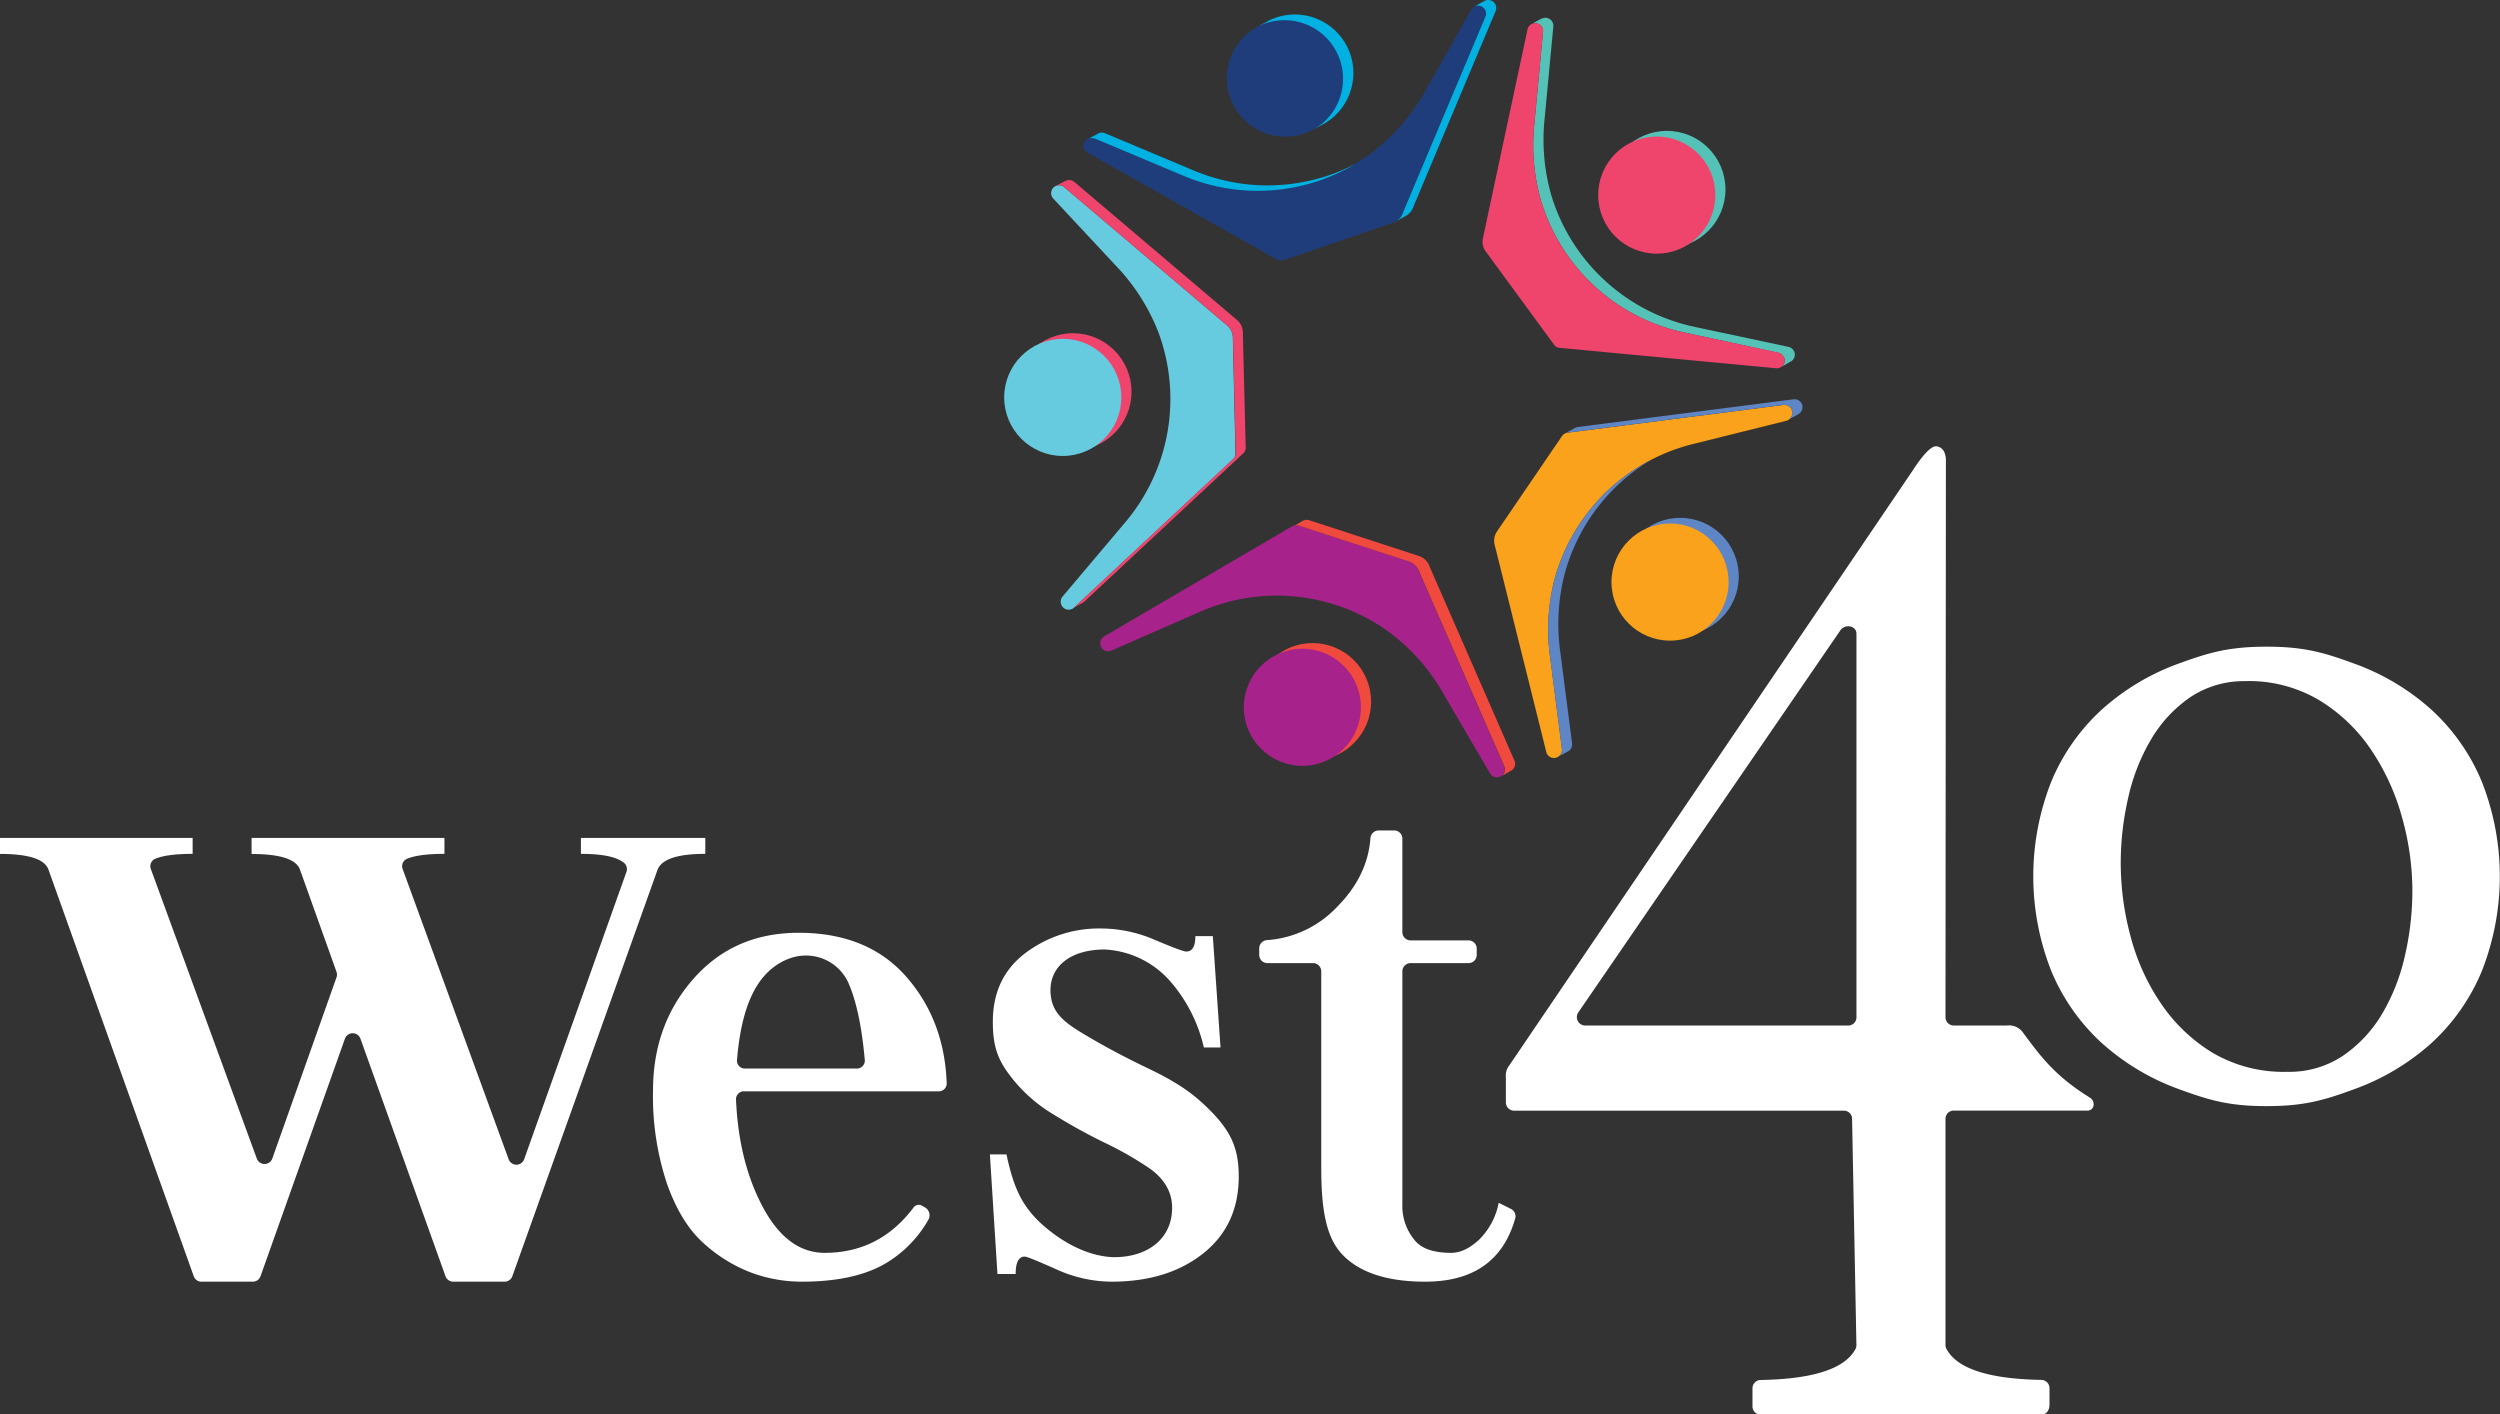
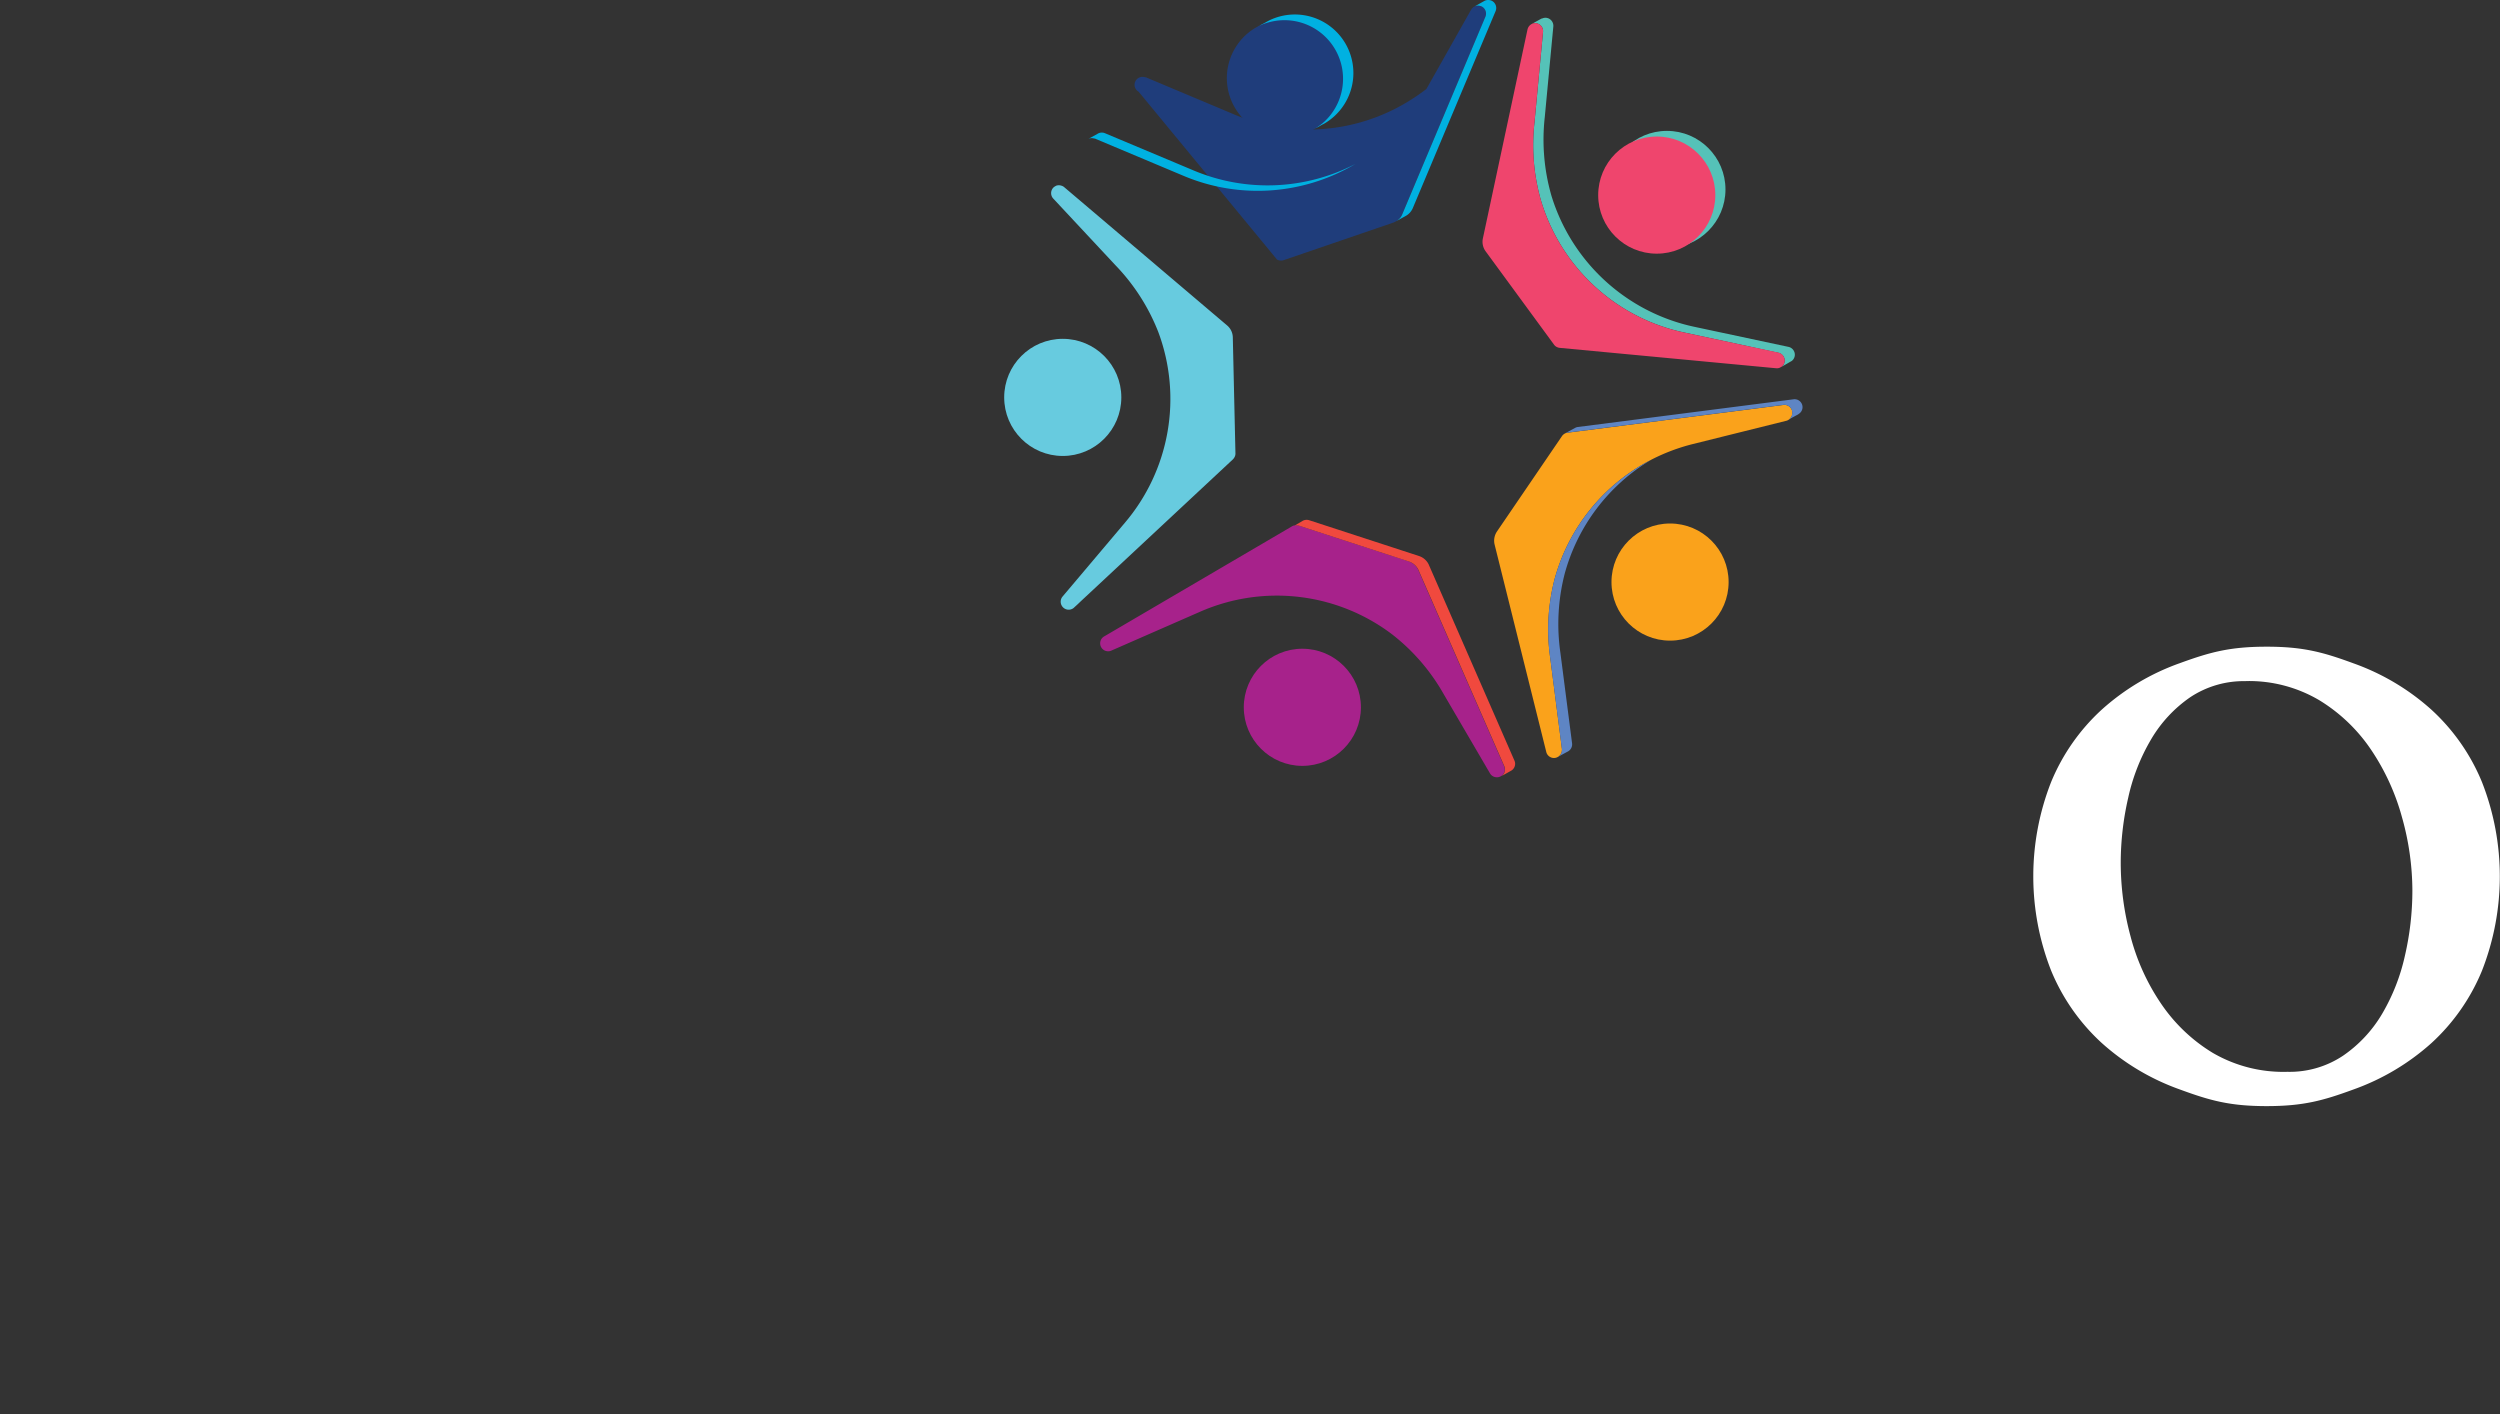
<svg xmlns="http://www.w3.org/2000/svg" id="Layer_1" data-name="Layer 1" viewBox="0 0 548.95 310.59">
  <rect x="0" y="0" width="548.95" height="310.59" fill="#333333" stroke="none" />
  <defs>
    <style>.cls-1{fill:#fff}.cls-4{fill:#f0493e}.cls-5{fill:#5e85c4}.cls-6{fill:#ef456d}.cls-7{fill:#00b1e1}.cls-8{fill:#55c2b8}.cls-9{fill:#a7228b}.cls-10{fill:#faa21b}.cls-11{fill:#67cbdf}.cls-12{fill:#1f3d7b}</style>
  </defs>
-   <path d="M97.59 184v3.49c-3.84 0-6.62.38-8.32 1.13a1.76 1.76 0 0 0-.85 2.22l23.27 63.72a1.81 1.81 0 0 0 3.4 0l22.45-63.07a1.79 1.79 0 0 0-.49-2c-1.6-1.34-4.77-2-9.49-2V184h27.31v3.49q-9.15 0-10.49 3.5l-31.88 89.24a1.81 1.81 0 0 1-1.7 1.2H99.53a1.81 1.81 0 0 1-1.71-1.2l-18.67-52.15a1.81 1.81 0 0 0-3.41 0l-18.53 52.14a1.8 1.8 0 0 1-1.7 1.21H44.24a1.79 1.79 0 0 1-1.7-1.2L10.66 191Q9.49 187.51 0 187.5V184h42.3v3.49q-5.76 0-8.32 1.13a1.77 1.77 0 0 0-.85 2.22l23.26 63.56a1.81 1.81 0 0 0 3.4 0l14.1-39.79a1.8 1.8 0 0 0 0-1.21l-8-22.38q-1.16-3.5-10.65-3.5V184zm65.62 55.63a1.74 1.74 0 0 0-1.59 1.91q.58 13.28 5.65 23.07 5.43 10.49 13.82 10.49 12 0 19.47-9.9a1.43 1.43 0 0 1 1.89-.46l.79.46a2 2 0 0 1 .62 2.62 26.16 26.16 0 0 1-10 9.94q-6.74 3.66-17.73 3.67a32 32 0 0 1-11-1.92 32.8 32.8 0 0 1-10.4-6.32q-5.09-4.41-8.21-13.08a60.73 60.73 0 0 1-3.13-20.64q0-14.49 8.9-24.57t23.08-10.08q15.48 0 24 10.08 8 9.42 8.5 22.85a1.73 1.73 0 0 1-1.59 1.88zm.2-5h24.9a1.75 1.75 0 0 0 1.57-2q-.94-10.45-3.39-16.35a10.21 10.21 0 0 0-9.61-6.46c-3.47 0-7.58 2-10.33 6.12q-3.8 5.63-4.71 16.72a1.73 1.73 0 0 0 1.57 1.97zm81.25 41.42c7.55 0 12.89-4.25 12.71-11.15-.11-3.92-2.44-6.62-5.1-8.45a75.43 75.43 0 0 0-9.66-5.51 125.18 125.18 0 0 1-11.33-6.26 33.49 33.49 0 0 1-9.75-8.83c-2.36-3.2-3.57-6.08-3.52-11.72.05-6.25 2.36-11.19 7.08-14.81a26.9 26.9 0 0 1 16.9-5.44 29.83 29.83 0 0 1 11.66 2.53c4 1.68 6.27 2.53 6.83 2.53 1.33 0 2-1.13 2-3.38h3.83L268 230h-3.66a33.52 33.52 0 0 0-7.49-14.66 20.52 20.52 0 0 0-14.27-6.85c-7.89 0-12.39 4.07-11.88 9.82.34 3.87 2.6 5.93 6.93 8.54s9.05 5.15 14.15 7.59c6.46 3.09 10.31 5.55 14.64 10.11s5.58 8.36 5.58 13.81q0 10.69-7.83 16.89T244 281.43a29.59 29.59 0 0 1-12.16-2.76c-4.1-1.83-6.38-2.75-6.82-2.75-1.34 0-2 1.27-2 3.82h-4l-1.66-26.25H221c1.54 7.06 3.25 11.64 8.86 16.26s10.97 6.25 14.8 6.3zm63.27-91.9v20.53a1.81 1.81 0 0 0 1.81 1.81h12.71a1.81 1.81 0 0 1 1.81 1.81v1.38a1.8 1.8 0 0 1-1.81 1.8h-12.71a1.81 1.81 0 0 0-1.81 1.81v51.15a11.7 11.7 0 0 0 2.61 7.78c1.72 2.2 4.77 2.88 8.13 2.88q3 0 6.13-2.91a15.54 15.54 0 0 0 4.29-8.08l2.67 1.34a1.81 1.81 0 0 1 .95 2.1q-3.94 13.88-19.75 13.88-12.48 0-18.16-5.91c-3.79-3.94-4.68-10.41-4.68-19.41v-42.82a1.81 1.81 0 0 0-1.81-1.81h-10a1.8 1.8 0 0 1-1.81-1.8v-1.46a1.82 1.82 0 0 1 1.74-1.79 23.4 23.4 0 0 0 15.41-7.35q6.64-6.72 7.27-15a1.82 1.82 0 0 1 1.79-1.73h3.46a1.8 1.8 0 0 1 1.76 1.8zm119.35-83.1-.09 122.32a1.81 1.81 0 0 0 1.81 1.81h11.68a3.77 3.77 0 0 1 3.66 1.74c3.42 4.54 6.54 9.14 14.56 14.1 1.31.81 1 2.84-.51 2.84H429a1.81 1.81 0 0 0-1.81 1.8v49.64a1.79 1.79 0 0 0 .21.88q3.45 6.51 20.83 6.82a1.82 1.82 0 0 1 1.8 1.79v3.6c0 1.44-.81 2.24-1.81 2.24h-61.61a1.8 1.8 0 0 1-1.8-1.81v-4a1.82 1.82 0 0 1 1.8-1.8q17.34-.31 20.81-6.79a1.83 1.83 0 0 0 .21-.94l-.95-49.66a1.8 1.8 0 0 0-1.81-1.75h-72.4a1.81 1.81 0 0 1-1.81-1.81v-5.47a3.64 3.64 0 0 1 .75-2.66L420 103.3c.34-.5 3.49-5.55 5.23-5.3s2.05 2.05 2.05 3.05zm-19.64 122.32v-84.23c0-1.78-2.53-2.2-3.53-.73l-57.55 83.9a1.85 1.85 0 0 0 1.5 2.88h57.77a1.81 1.81 0 0 0 1.81-1.82z" class="cls-1" />
  <path d="M497.71 142c8.08 0 12.43 1.22 19.08 3.66a51.3 51.3 0 0 1 17.15 10.22A44.4 44.4 0 0 1 545 171.75a56.7 56.7 0 0 1 0 41.38A44.4 44.4 0 0 1 533.94 229a51.46 51.46 0 0 1-17.15 10.22c-6.65 2.44-11 3.66-19.08 3.66s-12.43-1.22-19.07-3.66A51.41 51.41 0 0 1 461.48 229a44.52 44.52 0 0 1-11.1-15.89 56.7 56.7 0 0 1 0-41.38 44.52 44.52 0 0 1 11.1-15.89 51.25 51.25 0 0 1 17.16-10.22c6.64-2.42 11-3.62 19.07-3.62zm-4.54 7.57a21.22 21.22 0 0 0-12.24 3.53 29.15 29.15 0 0 0-8.57 9.21 43.55 43.55 0 0 0-5.05 12.87 64.07 64.07 0 0 0-1.64 14.25 62.19 62.19 0 0 0 2.15 16.15 47.74 47.74 0 0 0 6.68 14.76 36.71 36.71 0 0 0 11.36 10.84 30.78 30.78 0 0 0 16.39 4.17 21.15 21.15 0 0 0 12.24-3.54 29 29 0 0 0 8.58-9.2 43.78 43.78 0 0 0 5-12.75 63.47 63.47 0 0 0 1.64-14.37 59.69 59.69 0 0 0-2.27-16 50 50 0 0 0-6.81-14.88 36.82 36.82 0 0 0-11.35-10.85 30.36 30.36 0 0 0-16.11-4.21z" class="cls-1" />
  <path fill="#67c5ae" d="M338.57 4h-.05.05z" />
  <path fill="#fba919" d="M233.87 39.71a.1.1 0 0 0-.07 0h.07z" />
-   <circle cx="288.21" cy="154.07" r="12.86" class="cls-4" />
-   <circle cx="368.94" cy="126.57" r="12.86" class="cls-5" />
-   <circle cx="235.6" cy="86.03" r="12.86" class="cls-6" />
  <path d="m290.54 27.26-1.9 1.06c.25-.15.48-.31.72-.47a9 9 0 0 1-.91.35.27.27 0 0 1-.12 0A12.85 12.85 0 0 1 276 6.19a11.57 11.57 0 0 1 1-.75c-.33.14-.63.29-.94.45l1.89-1a11.8 11.8 0 0 1 2.17-1 12.85 12.85 0 0 1 10.42 23.39z" class="cls-7" />
  <path d="M394.09 78.15a1.76 1.76 0 0 1-.63 1.09l-.53.3-1.72 1a1.74 1.74 0 0 0 .61-.91c0-.06 0-.13.05-.2a1.71 1.71 0 0 0-.07-.78 1.78 1.78 0 0 0-1.3-1.19L369.77 73a41.91 41.91 0 0 1-31.32-28.7 44 44 0 0 1-1.51-17.36L338.82 7a1.67 1.67 0 0 0-.24-1.06 1.77 1.77 0 0 0-.95-.77 1.29 1.29 0 0 0-.28-.08 1.8 1.8 0 0 0-1 .16l2.15-1.18h.11a1.73 1.73 0 0 1 1-.15 1.77 1.77 0 0 1 1.47 1.9l-1.88 19.92A44.41 44.41 0 0 0 340.67 43 42 42 0 0 0 372 71.75l20.73 4.42a1.76 1.76 0 0 1 1.36 1.98z" class="cls-8" />
  <circle cx="366.02" cy="41.6" r="12.86" class="cls-8" />
  <path d="M330.35 168.47c0-.07-.05-.13-.07-.21l-18.81-43a3.52 3.52 0 0 0-2.16-2l-24.14-7.86a1.74 1.74 0 0 0-1 0h-.1a1.83 1.83 0 0 0-.32.14l-41.22 24.16a1.75 1.75 0 0 0 1.59 3.12l19.41-8.5a41.91 41.91 0 0 1 42.19 5 44.09 44.09 0 0 1 11.35 13.21l10.1 17.28a1.75 1.75 0 0 0 2.3.68l.21-.12a1.83 1.83 0 0 0 .7-1 1.76 1.76 0 0 0-.03-.9z" class="cls-9" />
  <circle cx="285.97" cy="155.31" r="12.86" class="cls-9" />
  <path d="M393.55 90.41v-.07a1.74 1.74 0 0 0-2-1.41l-46 5.91-.62.08-.74.09a1.76 1.76 0 0 0-.33.07 1.57 1.57 0 0 0-.26.12 1.85 1.85 0 0 0-.62.56l-14.28 20.95a3.62 3.62 0 0 0-.51 2.88l11.34 45.52a1.73 1.73 0 0 0 2 1.3 1.52 1.52 0 0 0 .48-.17 1.74 1.74 0 0 0 .9-1.12 1.51 1.51 0 0 0 .06-.37 1.32 1.32 0 0 0 0-.28l-2.55-19.85a44.15 44.15 0 0 1 .92-17.4A41.94 41.94 0 0 1 362.49 101l.16-.09a42.38 42.38 0 0 1 9-3.39l20.57-5.12a1.28 1.28 0 0 0 .42-.17l.12-.07a1.79 1.79 0 0 0 .62-.72 1.65 1.65 0 0 0 .17-1.03z" class="cls-10" />
  <circle cx="366.71" cy="127.81" r="12.86" class="cls-10" />
  <path d="M270.7 74.09a3.52 3.52 0 0 0-1.25-2.63L234 41.37l-.32-.27a1.55 1.55 0 0 0-.59-.32 1.77 1.77 0 0 0-1.18 0l-.25.14a2 2 0 0 0-.38.29 1.76 1.76 0 0 0 0 2.4l13.65 14.63a44.34 44.34 0 0 1 9.41 14.67 42 42 0 0 1-7.34 41.88L233.31 131a1.76 1.76 0 0 0 .14 2.39 1.74 1.74 0 0 0 2.09.25 1.37 1.37 0 0 0 .28-.21l.85-.78.69-.66 33.36-31.12a1.86 1.86 0 0 0 .22-.27 1.67 1.67 0 0 0 .34-1z" class="cls-11" />
  <circle cx="233.36" cy="87.26" r="12.86" class="cls-11" />
-   <path d="M326.24 2.53a1.72 1.72 0 0 0-.92-1.12 1.51 1.51 0 0 0-.3-.1 1.77 1.77 0 0 0-1.3.14 1.79 1.79 0 0 0-.68.66l-9.83 17.43A44.19 44.19 0 0 1 302 32.93a44.52 44.52 0 0 1-4.43 3 41.9 41.9 0 0 1-37.68 2.63l-19.15-8.05-.38-.16h-.15a1.76 1.76 0 0 0-1.28.08 1.69 1.69 0 0 0-.83.8 1.75 1.75 0 0 0 .71 2.3L280.41 57a2.69 2.69 0 0 0 .32.13 1.79 1.79 0 0 0 1.12 0l24-8.22a2.52 2.52 0 0 0 .41-.17l.41-.22a4.64 4.64 0 0 0 .68-.58 3.15 3.15 0 0 0 .59-1l18.23-43.28a1.77 1.77 0 0 0 .07-1.13z" class="cls-12" />
+   <path d="M326.24 2.53a1.72 1.72 0 0 0-.92-1.12 1.51 1.51 0 0 0-.3-.1 1.77 1.77 0 0 0-1.3.14 1.79 1.79 0 0 0-.68.66l-9.83 17.43a44.52 44.52 0 0 1-4.43 3 41.9 41.9 0 0 1-37.68 2.63l-19.15-8.05-.38-.16h-.15a1.76 1.76 0 0 0-1.28.08 1.69 1.69 0 0 0-.83.8 1.75 1.75 0 0 0 .71 2.3L280.41 57a2.69 2.69 0 0 0 .32.13 1.79 1.79 0 0 0 1.12 0l24-8.22a2.52 2.52 0 0 0 .41-.17l.41-.22a4.64 4.64 0 0 0 .68-.58 3.15 3.15 0 0 0 .59-1l18.23-43.28a1.77 1.77 0 0 0 .07-1.13z" class="cls-12" />
  <path d="M290.27 27.16c-.3.25-.6.47-.91.69s-.47.32-.72.47a3.37 3.37 0 0 1-.32.17 12.86 12.86 0 0 1-12.76-22.32l.5-.28a11.622 11.622 0 0 1 1.78-.77h.06a12.86 12.86 0 0 1 12.37 22.06z" class="cls-12" />
  <path d="M391.79 78.61a1.78 1.78 0 0 0-1.3-1.19L369.77 73a41.91 41.91 0 0 1-31.32-28.7 44 44 0 0 1-1.51-17.36L338.82 7a1.67 1.67 0 0 0-.24-1.06 1.77 1.77 0 0 0-.95-.77 1.29 1.29 0 0 0-.28-.08 1.8 1.8 0 0 0-1 .16l-.18.11a1.84 1.84 0 0 0-.76 1.11l-9.8 45.88a3.55 3.55 0 0 0 .61 2.84l15 20.47a1.71 1.71 0 0 0 .91.65 1.76 1.76 0 0 0 .33.07L390 80.86a1.66 1.66 0 0 0 .77-.1l.45-.25a1.74 1.74 0 0 0 .61-.91c0-.06 0-.13.05-.2a1.71 1.71 0 0 0-.09-.79z" class="cls-6" />
  <circle cx="363.79" cy="42.84" r="12.86" class="cls-6" />
  <path d="M297.61 36a41.9 41.9 0 0 1-37.68 2.63l-19.15-8.05-.38-.16h-.15a1.76 1.76 0 0 0-1.28.08l2-1.1a1.77 1.77 0 0 1 1.63-.16l19.55 8.21A41.83 41.83 0 0 0 297.61 36zm30.8-33.57-18.18 43.25a3.57 3.57 0 0 1-1.46 1.68l-2.08 1.15a4.64 4.64 0 0 0 .68-.58 3.15 3.15 0 0 0 .59-1l18.21-43.27a1.77 1.77 0 0 0 .07-1.13 1.72 1.72 0 0 0-.92-1.12 1.51 1.51 0 0 0-.3-.1 1.77 1.77 0 0 0-1.3.14L326 .17a1.85 1.85 0 0 1 1.56 0 1.78 1.78 0 0 1 .85 2.26z" class="cls-7" />
  <path d="m394.93 90.93-.18.11-2 1.08a1.79 1.79 0 0 0 .62-.72 1.65 1.65 0 0 0 .15-1v-.07a1.74 1.74 0 0 0-2-1.41l-46 5.91-.62.08-.74.09a1.76 1.76 0 0 0-.33.07 1.57 1.57 0 0 0-.26.12l2.22-1.19a2 2 0 0 1 .33-.16 1.3 1.3 0 0 1 .34-.08l47.35-6.08a1.74 1.74 0 0 1 1.1 3.24zM343.57 126a44.34 44.34 0 0 0-.93 17.4l2.56 19.85a1.78 1.78 0 0 1-1 1.8l-2.2 1.19a1.74 1.74 0 0 0 .9-1.12 1.51 1.51 0 0 0 .06-.37 1.32 1.32 0 0 0 0-.28l-2.55-19.85a44.15 44.15 0 0 1 .92-17.4A41.94 41.94 0 0 1 362.49 101a42 42 0 0 0-18.92 25z" class="cls-5" />
  <path d="m331.71 169.29-2 1.12a1.83 1.83 0 0 0 .7-1 1.76 1.76 0 0 0 0-.91c0-.07-.05-.13-.07-.21l-18.81-43a3.52 3.52 0 0 0-2.16-2l-24.14-7.86a1.74 1.74 0 0 0-1 0l1.81-1.06a1.48 1.48 0 0 1 .32-.14 1.83 1.83 0 0 1 1.11 0l24.14 7.87a3.57 3.57 0 0 1 2.17 2l18.8 43a1.75 1.75 0 0 1-.87 2.19z" class="cls-4" />
-   <path d="M273.53 98.24a1.76 1.76 0 0 1-.32 1.05 1.5 1.5 0 0 1-.24.27l-34.89 32.56a1.49 1.49 0 0 1-.48.32l-2 1.12a1.37 1.37 0 0 0 .28-.21l.85-.78.69-.66 33.36-31.12a1.86 1.86 0 0 0 .22-.27 1.67 1.67 0 0 0 .34-1l-.61-25.39a3.52 3.52 0 0 0-1.25-2.63L234 41.37l-.32-.27a1.55 1.55 0 0 0-.59-.32 1.77 1.77 0 0 0-1.18 0l1.9-1a.1.1 0 0 1 .07 0 1.75 1.75 0 0 1 2 .15l35.77 30.36a3.55 3.55 0 0 1 1.25 2.63z" class="cls-6" />
</svg>